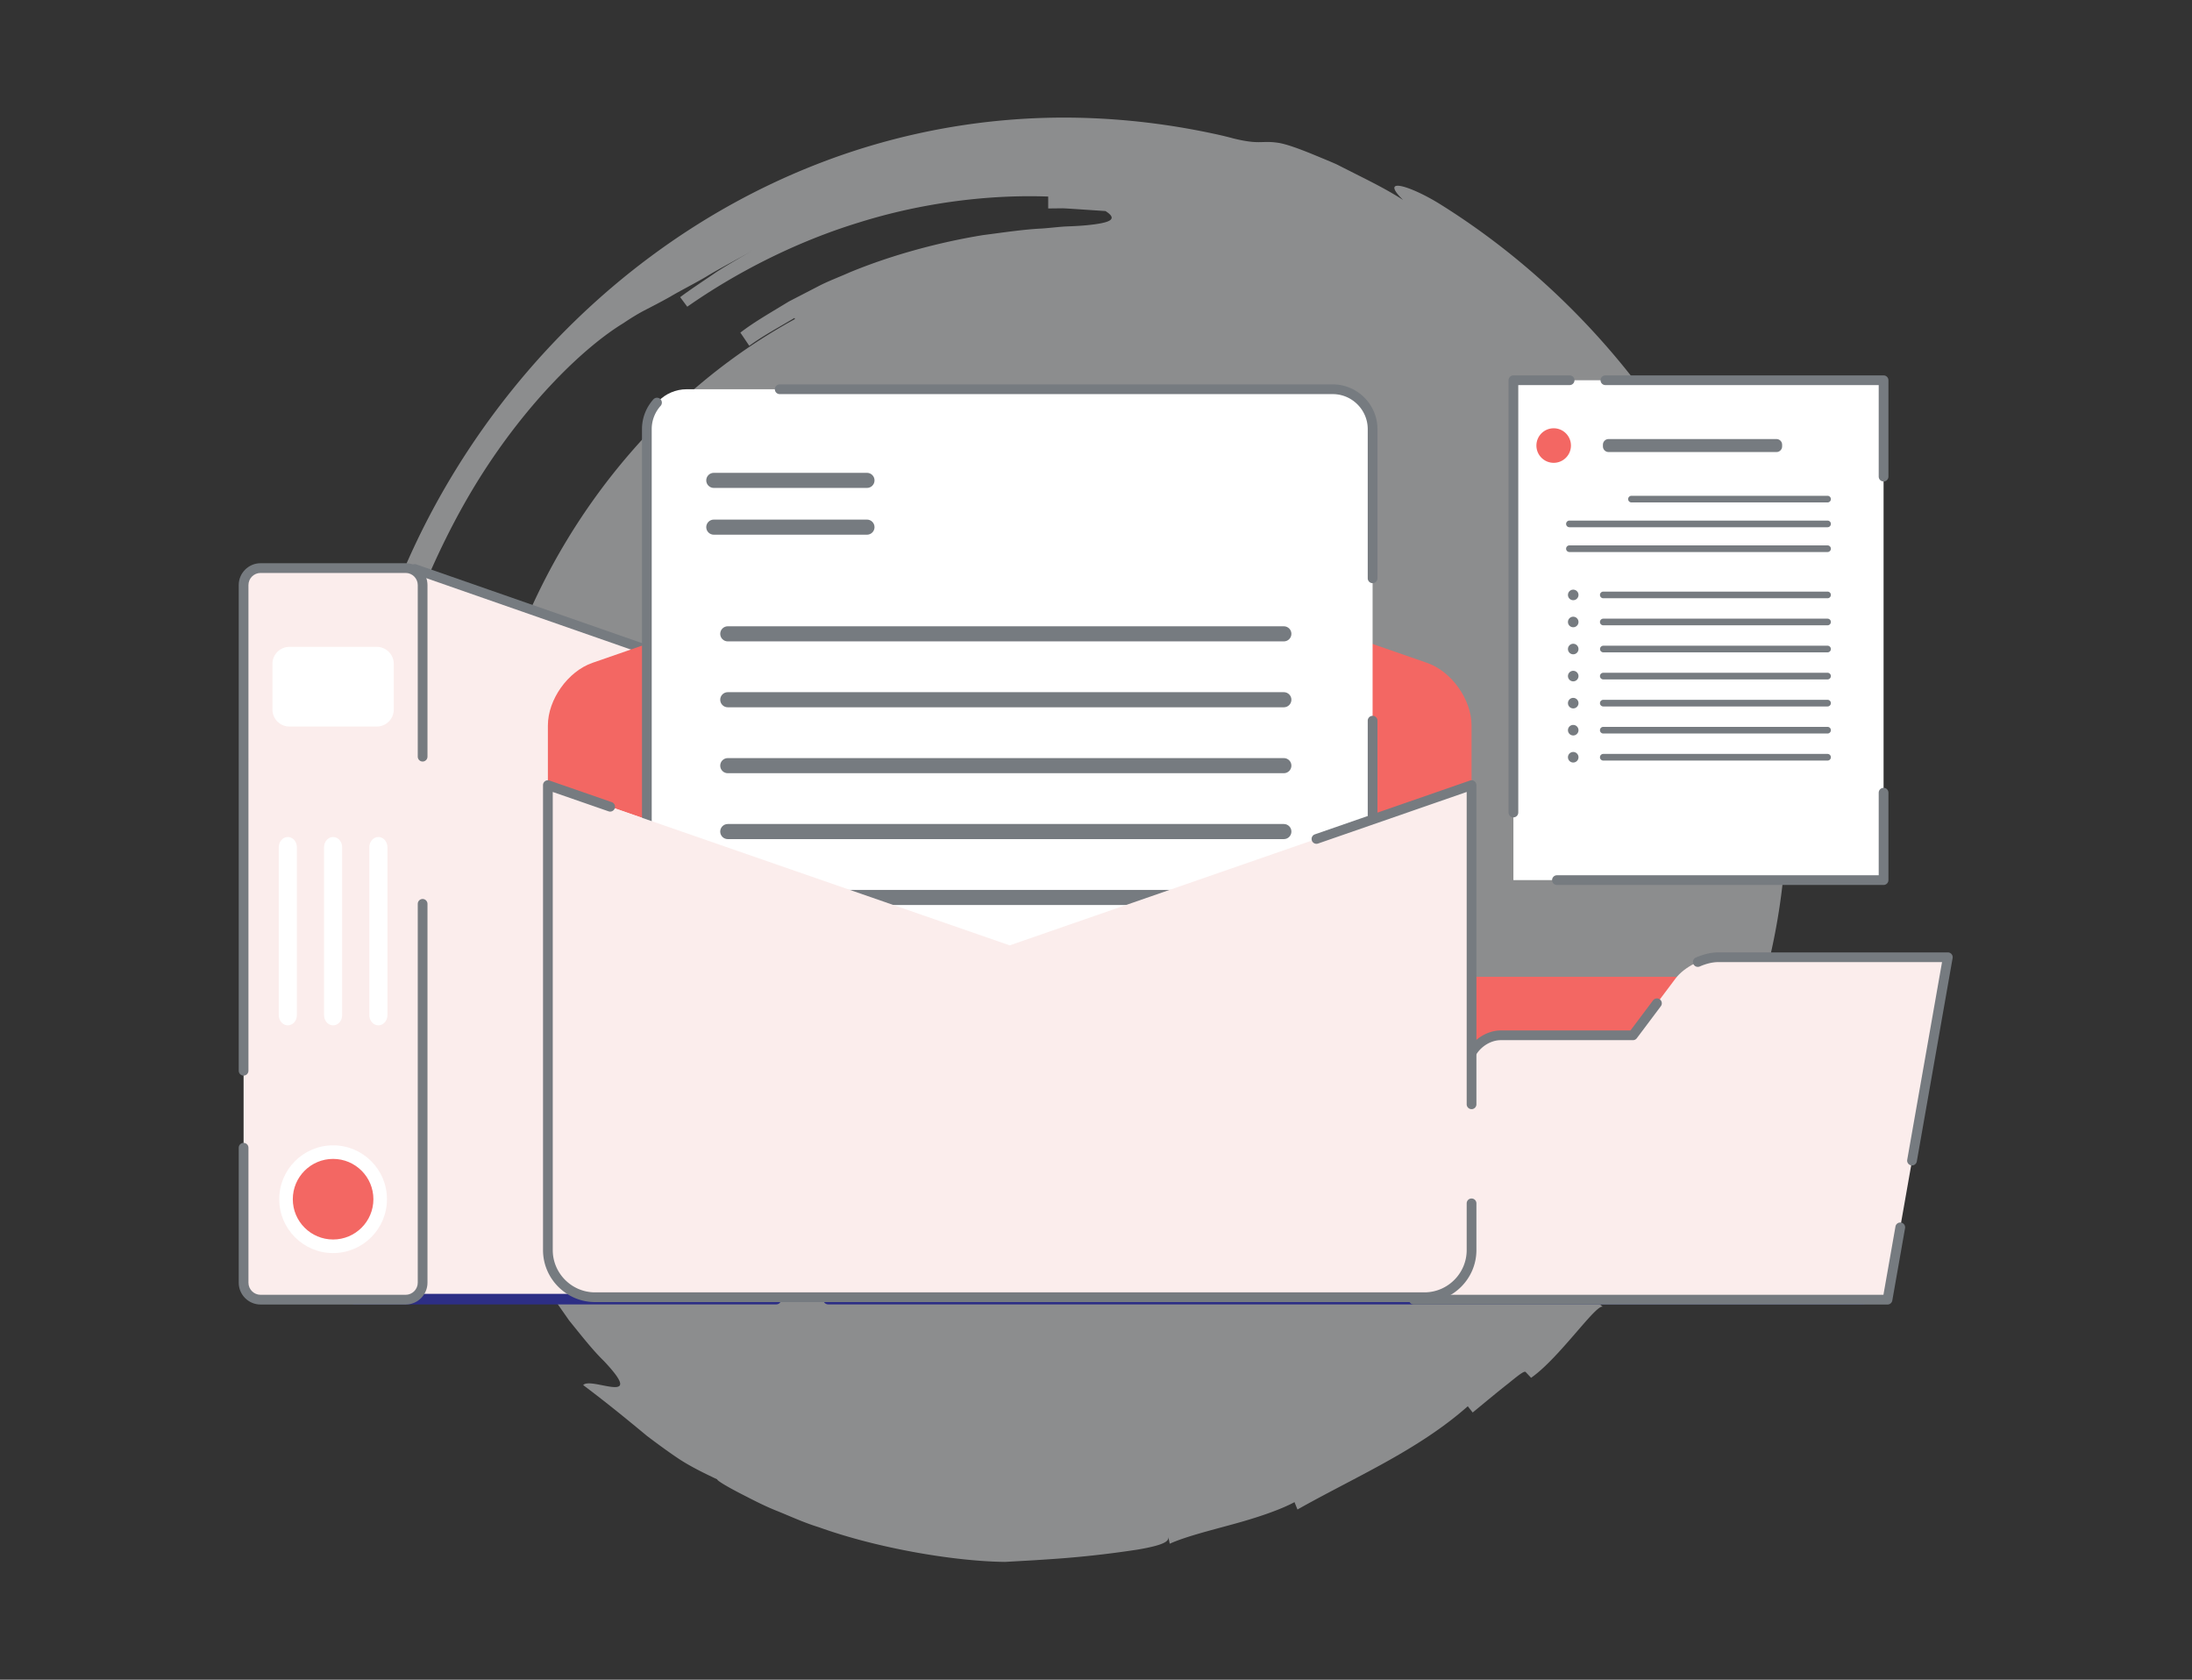
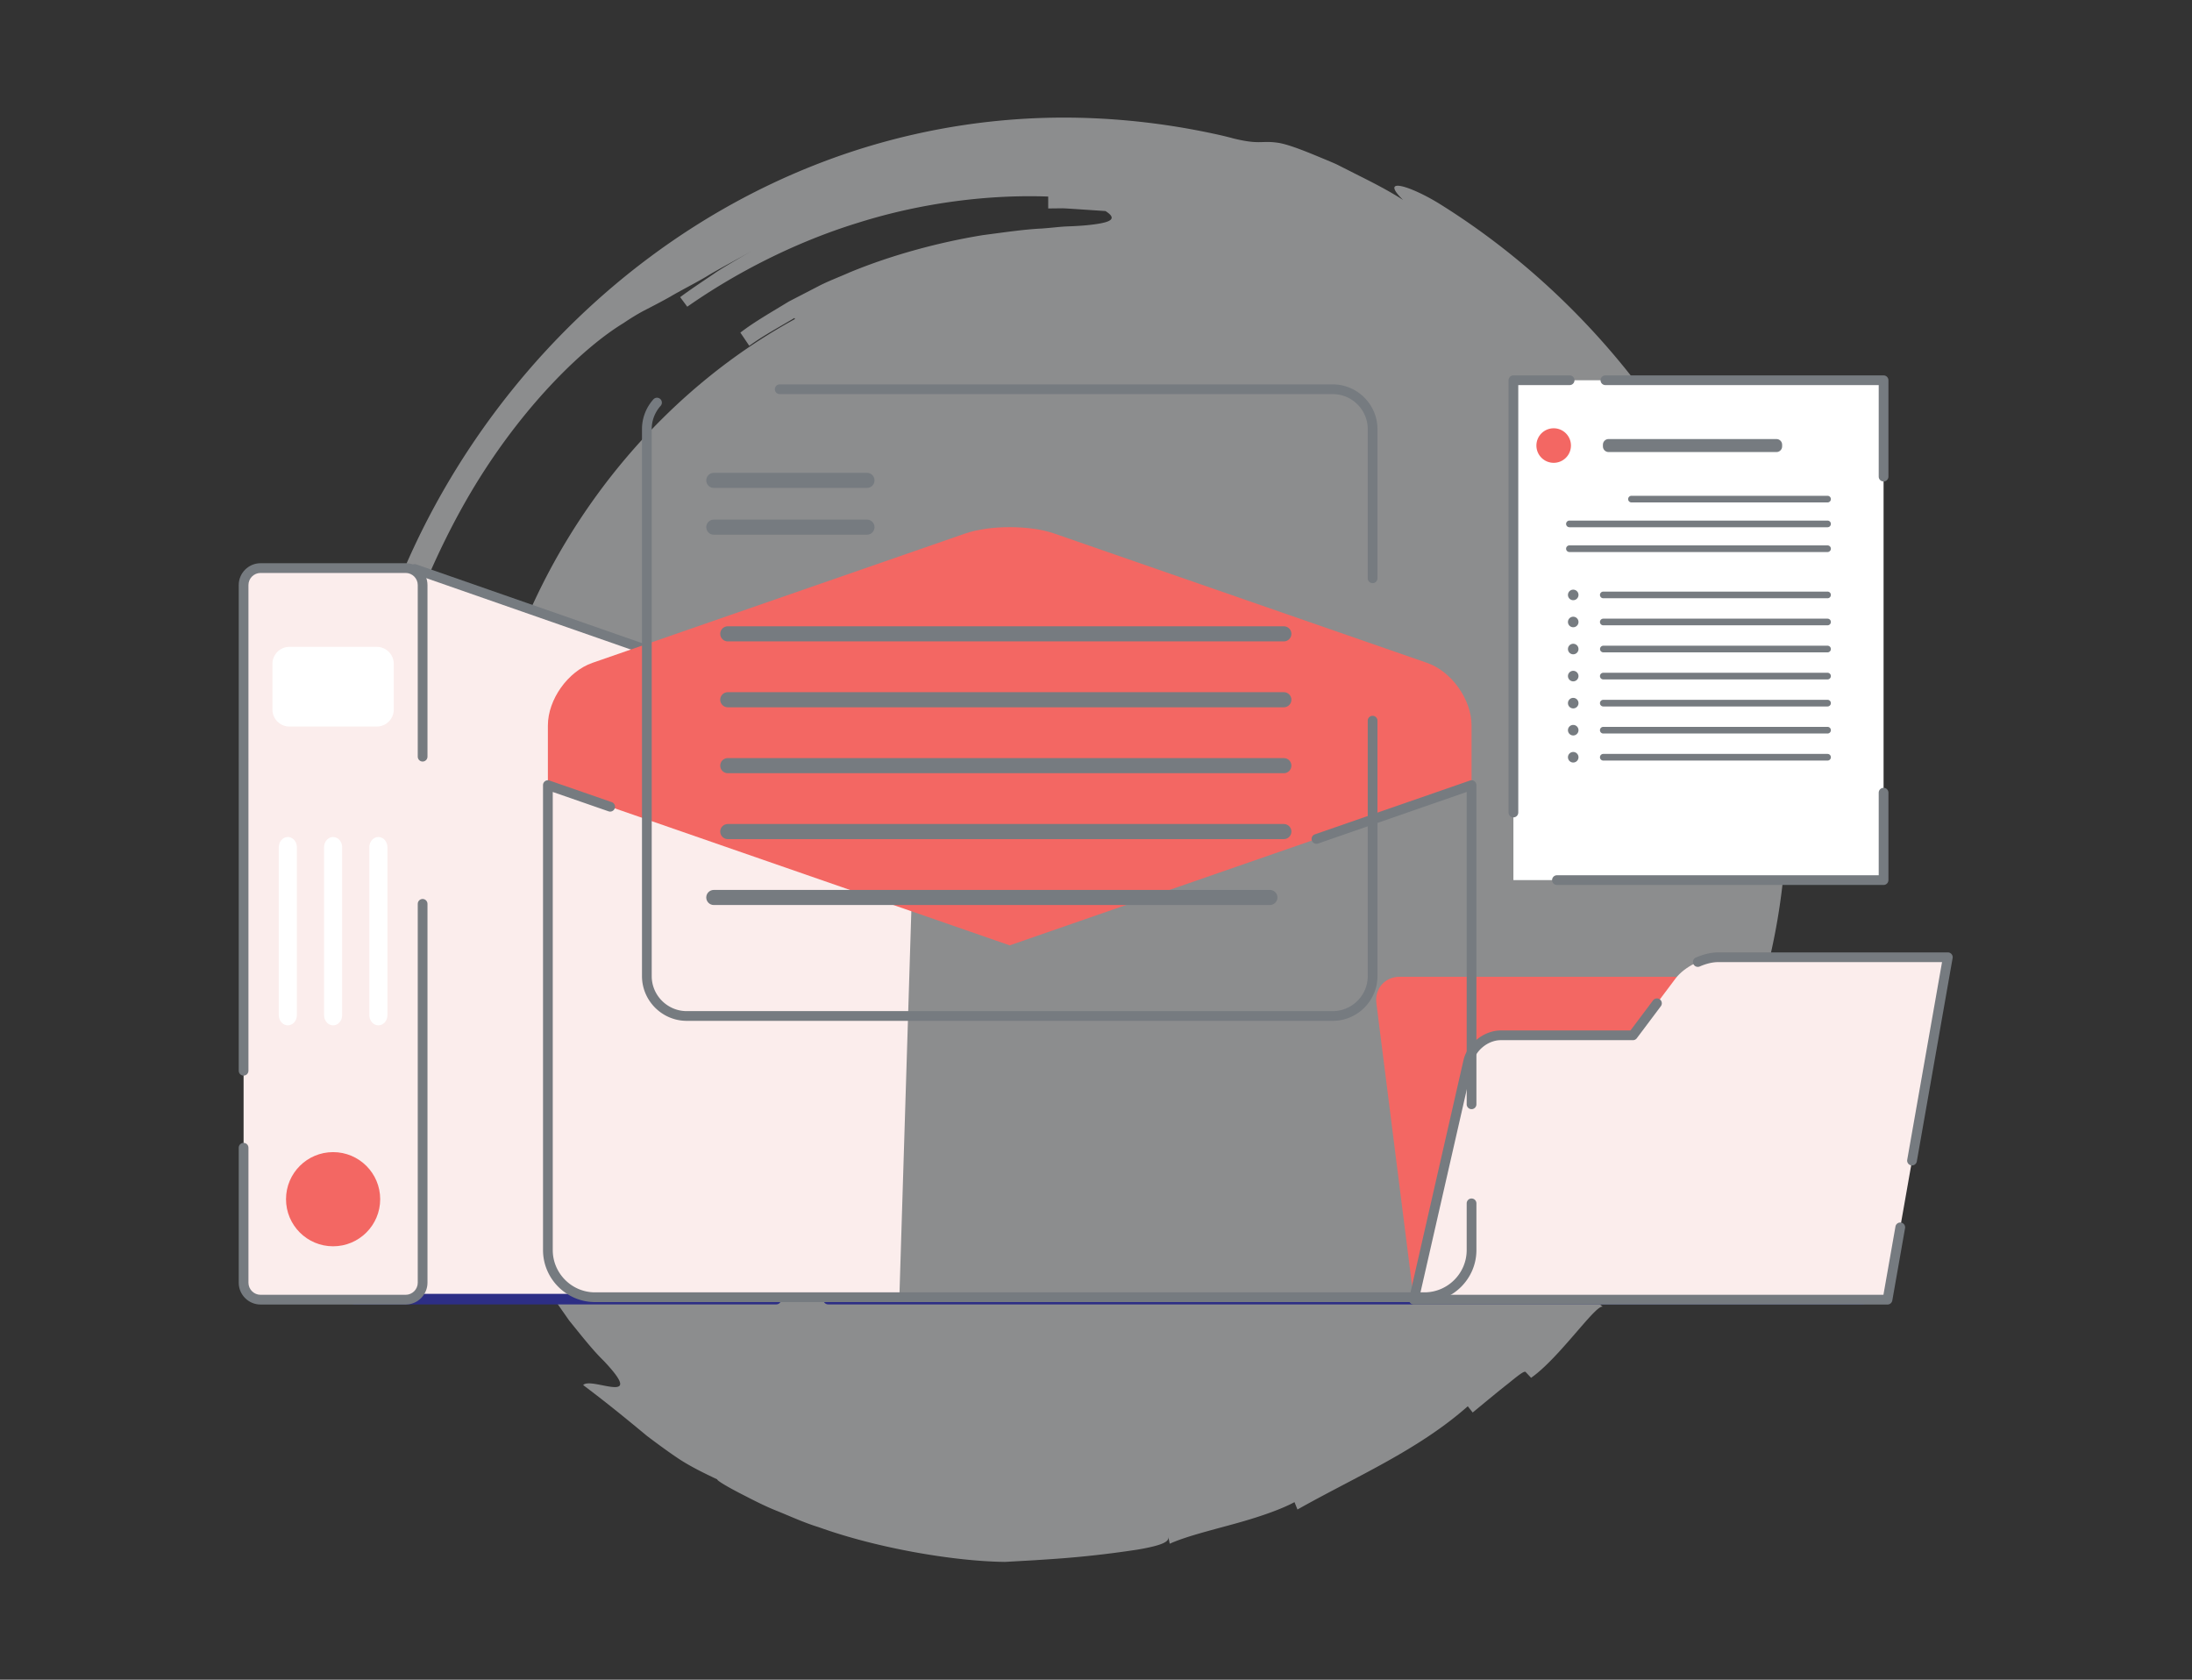
<svg xmlns="http://www.w3.org/2000/svg" width="3380" height="2590" viewBox="0 0 3380 2590">
  <rect x="0" y="0" width="3380" height="2590" fill="#333333" stroke="none" />
  <g fill="none" fill-rule="evenodd">
    <path d="M2060.502 253.163c-11.955-5.277-24.101-10.17-36.193-15.199-24.266-9.894-39.738-15.144-51.088-17.398-11.514-1.924-18.522-1.731-25.447-1.539-6.953.22-13.878.44-25.2-1.32-5.69-.851-12.45-2.226-20.914-4.287-8.437-2.309-18.577-4.81-31.026-7.42-99.51-21.302-203.196-29.437-305.838-21.906-102.643 7.476-203.883 30.206-298.749 66.623-190.17 72.835-353.215 197.59-476.441 350.599-123.308 153.2-208.912 336.47-242.742 532.74-16.9 97.985-20.528 199.02-9.398 298.9 10.965 99.853 36.852 198.332 76.095 290.269-34.077-94.191-49.74-181.099-57.655-267.32-7.503-86.357-7.31-172.715 1.84-270.286 6.102.77 18.111 2.198 25.476-45.296 14.318-70.718 33.72-143.196 60.76-211.909 27.125-68.575 59.553-134.126 95.965-192.065 72.908-115.931 159.858-200.53 221.114-237.937 9.893-6.652 19.924-13.028 31.85-19.405 12.01-6.184 25.366-13 40.783-21.658 15.115-9.042 33.72-18.195 55.127-30.673 21.023-13.028 47.24-26.028 77.277-43.839-20.061 11.874-40.425 23.308-60.046 35.73-19.1 13.139-38.639 25.782-57.271 39.607 3.683 4.92 10.965 14.76 10.965 14.76 74.557-52.222 166.756-99.909 265.001-129.95 97.998-30.7 201.135-43.261 291.548-39.908 0 0 .028 12.23.028 18.36l22.122-.247c7.365.247 14.703.852 22.095 1.291l44.107 2.941c20.804 13.276 6.019 18.443-29.927 21.988-8.958.797-19.291 1.402-30.751 1.787-11.46.577-24.101 2.254-37.622 3.188-27.151 1.264-57.875 5.91-90.798 10.17-65.625 10.691-138.945 29.958-205.45 57.47-16.405 7.34-33.142 13.44-48.531 21.521-15.362 7.971-30.422 15.722-44.932 23.225-27.866 17.013-54.193 31.993-74.996 48.099a6507.56 6507.56 0 0113.713 20.311c22.068-16.078 46.251-28.804 69.583-42.876l.906 1.621c-384.132 210.398-608.076 711.23-428.679 1157.448 21.738 54.035 49.521 105.322 82.196 153.31-2.638-2.693-5.221-5.441-7.804-8.217-11.955-13.523-24.294-27.045-35.698-40.376-10.8-13.907-21.106-27.182-30.422-39.138-17.808-24.682-31.136-44.938-38.446-53.404-15.665-26.687-24.211-23.252-27.509-.66-2.034 10.94-1.044 28.255 1.044 49.364 1.677 21.41 6.816 45.955 13.686 73.11 3.105 13.797 7.53 27.677 12.531 41.914 5.03 14.183 9.866 29.272 16.022 43.867 12.614 29.051 26.327 59.367 43.008 87.292 15.417 28.969 34.489 54.612 51.72 79.541 18.824 23.17 36.165 45.543 53.478 62.364 33.307 35.263 29.02 41.475 14.208 40.32-14.73-1.1-39.93-9.894-45.921-2.968 40.37 30.37 69.362 54.393 98.795 78.717 15.197 11.434 30.531 22.84 47.707 34.383 17.23 11.434 37.237 21.494 60.266 32.323-.824 1.566 15.472 11.653 43.393 25.698 13.906 7.146 30.45 15.722 49.851 23.417 19.32 7.751 40.123 17.508 63.4 24.654 91.237 32.818 209.9 52.607 286.903 53.459 0 0 12.944-.742 45.124-2.556 32.07-2.117 83.378-4.838 158.896-16.326 50.319-8.438 48.807-15.447 47.653-21.164 1.21 5.992 1.21 5.992 2.446 12.011 23.798-10.774 60.486-19.899 97.118-29.959 36.633-9.922 72.798-22.07 95.278-34.163l4.562 11.378c89.423-50.435 185.937-91.305 262.637-159.22 3.765 4.81 3.765 4.81 7.558 9.647 19.841-16.326 39.49-32.762 54.687-44.58 14.923-12.094 24.76-20.202 26.987-17.866l8.382 8.933c43.667-30.316 102.037-116.811 110.941-109.225l-9.453-7.806c65.323-79.322 112.48-155.977 152.19-229.555 9.482-18.69 18.798-37.022 27.949-55.08 8.08-18.662 16.022-37.05 23.909-55.272 3.875-9.152 7.722-18.25 11.542-27.32 3.298-9.345 6.568-18.635 9.838-27.897 6.376-18.635 12.724-37.215 19.072-55.767 32.318-99.853 51.06-213.366 47.845-333.118-2.968-120-28.663-242.692-74.035-356.947-90.44-229.5-258.186-425.605-459.568-551.322-45.151-28.227-95.827-44.278-57.545-6.788-21.683-14.045-44.905-25.891-68.209-37.6l-34.873-17.618" fill="#ECEEF1" opacity=".482" />
    <path d="M2872 1996.29H1277c-4.14 0-7.5 3.36-7.5 7.5 0 4.14 3.36 7.5 7.5 7.5h1595c4.14 0 7.5-3.36 7.5-7.5 0-4.14-3.36-7.5-7.5-7.5M1197 1996.29H546.765c-4.14 0-7.5 3.36-7.5 7.5 0 4.14 3.36 7.5 7.5 7.5H1197c4.14 0 7.5-3.36 7.5-7.5 0-4.14-3.36-7.5-7.5-7.5" fill="#2D2E85" />
    <path d="M2180.09 2003.98l-57.77-457.17c-2.83-22.39 13.31-40.71 35.88-40.71h486.93l-465.04 497.88" fill="#F36763" />
    <path d="M2180.09 2003.98h730.41l93-527.97h-354.26c-22.57 0-52.11 14.76-65.66 32.83l-65.66 87.53h-203.79c-22.57 0-45.14 18.01-50.17 40.01l-83.87 367.6" fill="#FBEDEC" />
    <path d="M2994.56 1483.51h-345.32c-8.82 0-18.78 2.56-28.28 6.71a7.504 7.504 0 01-9.87-3.88c-1.66-3.8.08-8.22 3.87-9.87 11.5-5.02 23.61-7.96 34.28-7.96h354.26c2.21 0 4.32.98 5.75 2.68a7.491 7.491 0 011.63 6.12l-55.22 313.51c-.71 4.08-4.61 6.8-8.69 6.09a7.505 7.505 0 01-6.08-8.69l53.67-304.71M2514.17 1588.87l34.81-46.39c2.48-3.31 7.19-3.98 10.49-1.5 3.32 2.48 3.99 7.19 1.5 10.5l-37.05 49.39c-1.41 1.89-3.63 3-6 3h-203.79c-19.28 0-38.56 15.38-42.85 34.17l-81.78 358.44h714.71l18.54-105.27c.71-4.08 4.61-6.81 8.69-6.09 4.07.72 6.8 4.61 6.08 8.69l-19.64 111.47a7.489 7.489 0 01-7.38 6.2h-730.41c-2.28 0-4.44-1.04-5.86-2.82a7.474 7.474 0 01-1.45-6.35l83.88-367.6c5.75-25.21 31.61-45.84 57.47-45.84h200.04" fill="#767B80" />
    <path fill="#FBEDEC" d="M1413.21 1147.25L639.545 877.34l-14.41 1126.64h761.555l26.52-856.73" />
    <path d="M646.91 887.85l-1.375 107.78a7.515 7.515 0 01-7.6 7.41c-4.135-.06-7.455-3.46-7.4-7.6l1.51-118.19a7.52 7.52 0 013.195-6.06 7.497 7.497 0 016.775-.93l476.695 166.3c3.91 1.36 5.98 5.65 4.61 9.55-1.36 3.91-5.64 5.97-9.55 4.61L646.91 887.85" fill="#767B80" />
    <path d="M601.295 2010.02H910.2c4.14 0 7.5-3.36 7.5-7.5 0-4.14-3.36-7.5-7.5-7.5H601.295c-4.14 0-7.5 3.36-7.5 7.5 0 4.14 3.36 7.5 7.5 7.5" fill="#2D2E85" />
    <path d="M625.5 875.94H401.76c-14.39 0-26.16 11.77-26.16 26.16v1075.72c0 14.39 11.77 26.16 26.16 26.16H625.5c14.39 0 26.165-11.77 26.165-26.16V902.1c0-14.39-11.775-26.16-26.165-26.16z" fill="#FBEDEC" />
    <path d="M659.165 1166.74V902.1c0-18.51-15.15-33.66-33.665-33.66H401.76c-18.515 0-33.66 15.15-33.66 33.66V1651c0 4.14 3.36 7.5 7.5 7.5 4.135 0 7.5-3.36 7.5-7.5V902.1c0-10.26 8.395-18.66 18.66-18.66H625.5c10.265 0 18.665 8.4 18.665 18.66v264.64c0 4.14 3.36 7.5 7.5 7.5 4.135 0 7.5-3.36 7.5-7.5M368.1 1769.69v208.13c0 18.51 15.145 33.66 33.66 33.66H625.5c18.515 0 33.665-15.15 33.665-33.66v-584.17c0-4.14-3.365-7.5-7.5-7.5-4.14 0-7.5 3.36-7.5 7.5v584.17c0 10.26-8.4 18.66-18.665 18.66H401.76c-10.265 0-18.66-8.4-18.66-18.66v-208.13c0-4.13-3.365-7.5-7.5-7.5-4.14 0-7.5 3.37-7.5 7.5" fill="#767B80" />
-     <path d="M607.18 1094.11c0 14.39-11.775 26.16-26.16 26.16H446.25c-14.385 0-26.16-11.77-26.16-26.16v-70.54c0-14.39 11.775-26.16 26.16-26.16h134.77c14.385 0 26.16 11.77 26.16 26.16v70.54M457.785 1565.31c0 8.64-6.285 15.7-13.96 15.7-7.675 0-13.96-7.06-13.96-15.7V1306.3c0-8.63 6.285-15.7 13.96-15.7 7.675 0 13.96 7.07 13.96 15.7v259.01M527.595 1565.31c0 8.64-6.285 15.7-13.965 15.7s-13.965-7.06-13.965-15.7V1306.3c0-8.63 6.285-15.7 13.965-15.7s13.965 7.07 13.965 15.7v259.01M597.4 1565.31c0 8.64-6.285 15.7-13.96 15.7-7.675 0-13.96-7.06-13.96-15.7V1306.3c0-8.63 6.285-15.7 13.96-15.7 7.675 0 13.96 7.07 13.96 15.7v259.01" fill="#FFF" />
+     <path d="M607.18 1094.11c0 14.39-11.775 26.16-26.16 26.16H446.25c-14.385 0-26.16-11.77-26.16-26.16v-70.54c0-14.39 11.775-26.16 26.16-26.16h134.77c14.385 0 26.16 11.77 26.16 26.16v70.54M457.785 1565.31c0 8.64-6.285 15.7-13.96 15.7-7.675 0-13.96-7.06-13.96-15.7V1306.3c0-8.63 6.285-15.7 13.96-15.7 7.675 0 13.96 7.07 13.96 15.7M527.595 1565.31c0 8.64-6.285 15.7-13.965 15.7s-13.965-7.06-13.965-15.7V1306.3c0-8.63 6.285-15.7 13.965-15.7s13.965 7.07 13.965 15.7v259.01M597.4 1565.31c0 8.64-6.285 15.7-13.96 15.7-7.675 0-13.96-7.06-13.96-15.7V1306.3c0-8.63 6.285-15.7 13.96-15.7 7.675 0 13.96 7.07 13.96 15.7v259.01" fill="#FFF" />
    <path d="M513.635 1776.48c40.096 0 72.6 32.5 72.6 72.6 0 40.1-32.504 72.6-72.6 72.6s-72.6-32.5-72.6-72.6c0-40.1 32.504-72.6 72.6-72.6" fill="#F36763" />
-     <path d="M513.635 1786.94c34.295 0 62.135 27.85 62.135 62.14 0 34.3-27.84 62.13-62.135 62.13s-62.135-27.83-62.135-62.13c0-34.29 27.84-62.14 62.135-62.14zm0-20.92c-45.845 0-83.065 37.21-83.065 83.06 0 45.84 37.22 83.07 83.065 83.07s83.065-37.23 83.065-83.07c0-45.85-37.22-83.06-83.065-83.06z" fill="#FFF" />
    <path d="M2269.09 1210.62l-712.13 247.05-712.13-247.05v-92.06c0-39.98 30.93-83.4 68.67-96.5l574.83-199.42c37.75-13.1 99.55-13.1 137.3 0l574.81 199.43c37.78 13.09 68.65 56.51 68.65 96.49v92.06" fill="#F36763" />
-     <path d="M2116.51 1505.11c0 33.8-27.66 61.46-61.46 61.46h-996.13c-33.82 0-61.49-27.66-61.49-61.46V661.655c0-33.81 27.67-61.465 61.49-61.465h996.13c33.8 0 61.46 27.655 61.46 61.46v843.46" fill="#FFF" />
    <path d="M1202.29 607.69l852.76.005c29.67 0 53.96 24.275 53.96 53.955v230.06c0 4.14 3.36 7.5 7.5 7.5 4.14 0 7.5-3.36 7.5-7.5V661.65c0-37.93-31.04-68.955-68.96-68.955l-852.76-.005c-4.14 0-7.5 3.36-7.5 7.5 0 4.14 3.36 7.5 7.5 7.5M2109.01 1111.24v393.87c0 29.68-24.29 53.96-53.96 53.96h-996.13c-29.69 0-53.99-24.28-53.99-53.96V661.655c0-13.74 5.21-26.315 13.75-35.865 2.75-3.085 2.49-7.83-.6-10.59a7.503 7.503 0 00-10.59.595c-10.91 12.21-17.56 28.295-17.56 45.86v843.455c0 37.93 31.05 68.96 68.99 68.96h996.13c37.93 0 68.96-31.03 68.96-68.96v-393.87c0-4.14-3.36-7.5-7.5-7.5-4.14 0-7.5 3.36-7.5 7.5" fill="#767B80" />
    <path d="M1336.84 752.355h-236.17c-6.43 0-11.65-5.215-11.65-11.645 0-6.435 5.22-11.645 11.65-11.645h236.17c6.43 0 11.65 5.21 11.65 11.645 0 6.43-5.21 11.645-11.65 11.645M1336.84 824.47h-236.17c-6.43 0-11.65-5.22-11.65-11.64 0-6.44 5.22-11.655 11.65-11.655h236.17c6.43 0 11.65 5.215 11.65 11.655 0 6.42-5.21 11.64-11.65 11.64M1979.66 988.98h-857.45c-6.44 0-11.65-5.22-11.65-11.65 0-6.43 5.21-11.64 11.65-11.64h857.45c6.43 0 11.65 5.21 11.65 11.64-.01 6.43-5.23 11.65-11.65 11.65M1979.66 1090.59h-857.45c-6.44 0-11.65-5.21-11.65-11.65 0-6.42 5.21-11.65 11.65-11.65h857.45c6.43 0 11.65 5.23 11.65 11.65-.01 6.44-5.23 11.65-11.65 11.65M1979.66 1192.23h-857.45c-6.44 0-11.65-5.23-11.65-11.66s5.21-11.65 11.65-11.65h857.45c6.43 0 11.65 5.22 11.65 11.65-.01 6.43-5.23 11.66-11.65 11.66M1979.66 1293.85h-857.45c-6.44 0-11.65-5.21-11.65-11.64 0-6.44 5.21-11.65 11.65-11.65h857.45c6.43 0 11.65 5.22 11.65 11.65-.01 6.43-5.23 11.64-11.65 11.64M1958.13 1395.48h-857.46c-6.43 0-11.65-5.23-11.65-11.65 0-6.44 5.22-11.64 11.65-11.64h857.46c6.44 0 11.65 5.2 11.65 11.64 0 6.42-5.21 11.65-11.65 11.65" fill="#767B80" />
-     <path d="M2269.09 1210.62v716.93c0 39.95-32.69 72.66-72.66 72.66H917.52c-40 0-72.69-32.71-72.69-72.67v-716.92l712.11 247.05 712.15-247.05" fill="#FBEDEC" />
    <path d="M2261.59 1221.15l-229.19 79.52c-3.91 1.35-8.19-.72-9.54-4.63-1.36-3.91.72-8.19 4.63-9.54l239.14-82.97c2.29-.8 4.83-.43 6.81.97a7.508 7.508 0 013.15 6.12v492.12c0 4.14-3.36 7.5-7.5 7.5-4.14 0-7.5-3.36-7.5-7.5v-481.59M852.33 1221.15v706.39c0 35.83 29.32 65.17 65.19 65.17h1278.91c35.84 0 65.16-29.33 65.16-65.16v-72.07c0-4.13 3.36-7.5 7.5-7.5 4.13 0 7.5 3.37 7.5 7.5v72.07c0 44.08-36.07 80.16-80.16 80.16H917.51c-44.11 0-80.19-36.09-80.19-80.17v-716.92c0-2.43 1.18-4.71 3.15-6.12a7.516 7.516 0 016.81-.97l96.02 33.31c3.91 1.35 5.98 5.64 4.63 9.54-1.36 3.91-5.64 5.99-9.55 4.63l-86.06-29.86h.01" fill="#767B80" />
    <path fill="#FFF" d="M2333.63 1357.06h570.79V586.305h-570.79z" />
    <path d="M2896.92 593.805h-421.46c-4.15 0-7.5-3.36-7.5-7.5 0-4.14 3.35-7.5 7.5-7.5h428.96c4.13 0 7.5 3.36 7.5 7.5v148.61c0 4.14-3.37 7.5-7.5 7.5-4.15 0-7.5-3.36-7.5-7.5v-141.11M2341.13 593.805v659.055c0 4.14-3.36 7.5-7.5 7.5-4.14 0-7.5-3.36-7.5-7.5V586.305c0-4.14 3.36-7.5 7.5-7.5h86.69c4.14 0 7.5 3.36 7.5 7.5 0 4.14-3.36 7.5-7.5 7.5h-79.19M2896.92 1349.56v-127.31c0-4.15 3.35-7.5 7.5-7.5 4.13 0 7.5 3.35 7.5 7.5v134.81c0 4.15-3.37 7.5-7.5 7.5h-503.66c-4.14 0-7.5-3.35-7.5-7.5 0-4.13 3.36-7.5 7.5-7.5h496.16" fill="#767B80" />
    <path d="M2748 688.335c0 4.785-3.92 8.69-8.7 8.69h-258.96c-4.78 0-8.69-3.905-8.69-8.69v-2.675c0-4.78 3.91-8.69 8.69-8.69h258.96c4.78 0 8.7 3.91 8.7 8.69v2.675" fill="#767B80" />
    <path d="M2395.74 660.35c14.71 0 26.64 11.932 26.64 26.65 0 14.718-11.93 26.65-26.64 26.65-14.72 0-26.66-11.932-26.66-26.65 0-14.718 11.94-26.65 26.66-26.65" fill="#F36763" />
    <path d="M2515.67 774.72h302.37c2.82 0 5.12-2.295 5.12-5.12 0-2.83-2.3-5.125-5.12-5.125h-302.37a5.13 5.13 0 00-5.13 5.125c0 2.825 2.3 5.12 5.13 5.12M2420 812.96h398.04c2.82 0 5.12-2.3 5.12-5.13 0-2.825-2.3-5.12-5.12-5.12H2420a5.127 5.127 0 00-5.12 5.12c0 2.83 2.3 5.13 5.12 5.13M2420 851.19h398.04c2.82 0 5.12-2.29 5.12-5.12 0-2.82-2.3-5.12-5.12-5.12H2420a5.13 5.13 0 00-5.12 5.12c0 2.83 2.3 5.12 5.12 5.12M2472.21 922.46h345.83c2.82 0 5.12-2.3 5.12-5.13s-2.3-5.12-5.12-5.12h-345.83c-2.83 0-5.12 2.29-5.12 5.12s2.29 5.13 5.12 5.13M2472.21 964.17h345.83c2.82 0 5.12-2.29 5.12-5.13 0-2.82-2.3-5.12-5.12-5.12h-345.83c-2.83 0-5.12 2.3-5.12 5.12a5.12 5.12 0 005.12 5.13M2472.21 1005.89h345.83c2.82 0 5.12-2.3 5.12-5.12 0-2.83-2.3-5.13-5.12-5.13h-345.83a5.126 5.126 0 000 10.25M2472.21 1047.6h345.83c2.82 0 5.12-2.29 5.12-5.12s-2.3-5.13-5.12-5.13h-345.83c-2.83 0-5.12 2.3-5.12 5.13s2.29 5.12 5.12 5.12M2472.21 1089.31h345.83c2.82 0 5.12-2.29 5.12-5.12s-2.3-5.12-5.12-5.12h-345.83c-2.83 0-5.12 2.29-5.12 5.12s2.29 5.12 5.12 5.12M2472.21 1131.02h345.83c2.82 0 5.12-2.29 5.12-5.11 0-2.83-2.3-5.13-5.12-5.13h-345.83c-2.83 0-5.12 2.3-5.12 5.13 0 2.82 2.29 5.11 5.12 5.11M2472.21 1172.73h345.83c2.82 0 5.12-2.29 5.12-5.12 0-2.82-2.3-5.12-5.12-5.12h-345.83c-2.83 0-5.12 2.3-5.12 5.12 0 2.83 2.29 5.12 5.12 5.12M2425.87 909.21c4.48 0 8.11 3.64 8.11 8.12 0 4.48-3.63 8.11-8.11 8.11-4.49 0-8.12-3.63-8.12-8.11a8.12 8.12 0 018.12-8.12M2425.87 950.93c4.48 0 8.11 3.63 8.11 8.11 0 4.49-3.63 8.12-8.11 8.12-4.49 0-8.12-3.63-8.12-8.12 0-4.48 3.63-8.11 8.12-8.11M2425.87 992.65c4.48 0 8.11 3.63 8.11 8.12 0 4.48-3.63 8.11-8.11 8.11-4.49 0-8.12-3.63-8.12-8.11 0-4.49 3.63-8.12 8.12-8.12M2425.87 1034.36c4.48 0 8.11 3.63 8.11 8.12 0 4.48-3.63 8.11-8.11 8.11-4.49 0-8.12-3.63-8.12-8.11 0-4.49 3.63-8.12 8.12-8.12M2425.87 1076.08c4.48 0 8.11 3.63 8.11 8.11 0 4.48-3.63 8.12-8.11 8.12a8.12 8.12 0 01-8.12-8.12c0-4.48 3.63-8.11 8.12-8.11M2425.87 1117.79c4.48 0 8.11 3.63 8.11 8.11 0 4.49-3.63 8.12-8.11 8.12-4.49 0-8.12-3.63-8.12-8.12 0-4.48 3.63-8.11 8.12-8.11M2425.87 1159.5c4.48 0 8.11 3.63 8.11 8.11 0 4.49-3.63 8.12-8.11 8.12-4.49 0-8.12-3.63-8.12-8.12 0-4.48 3.63-8.11 8.12-8.11" fill="#767B80" />
  </g>
</svg>